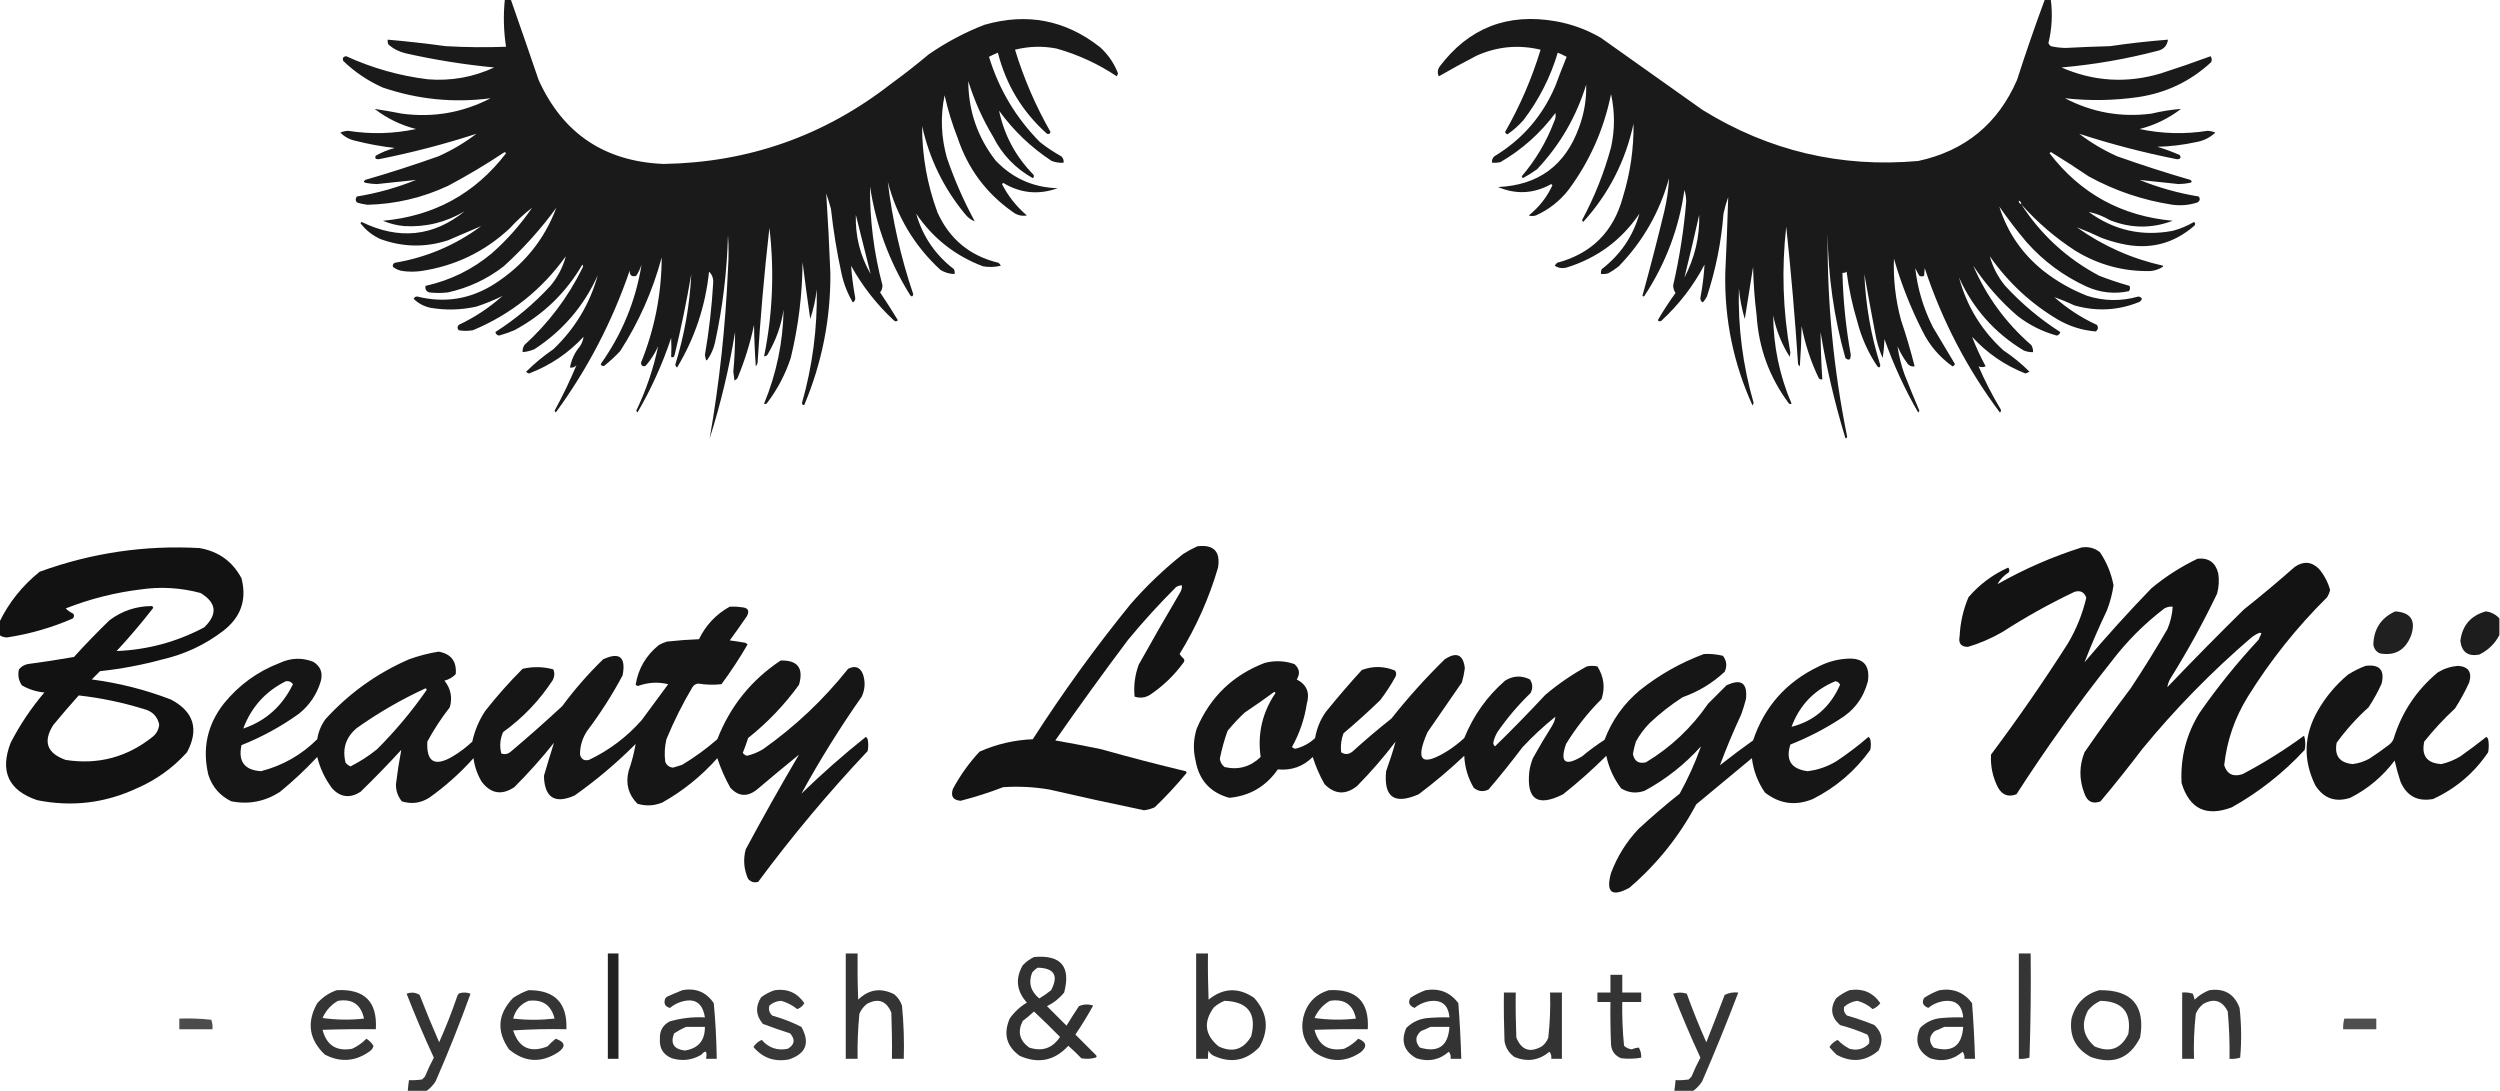
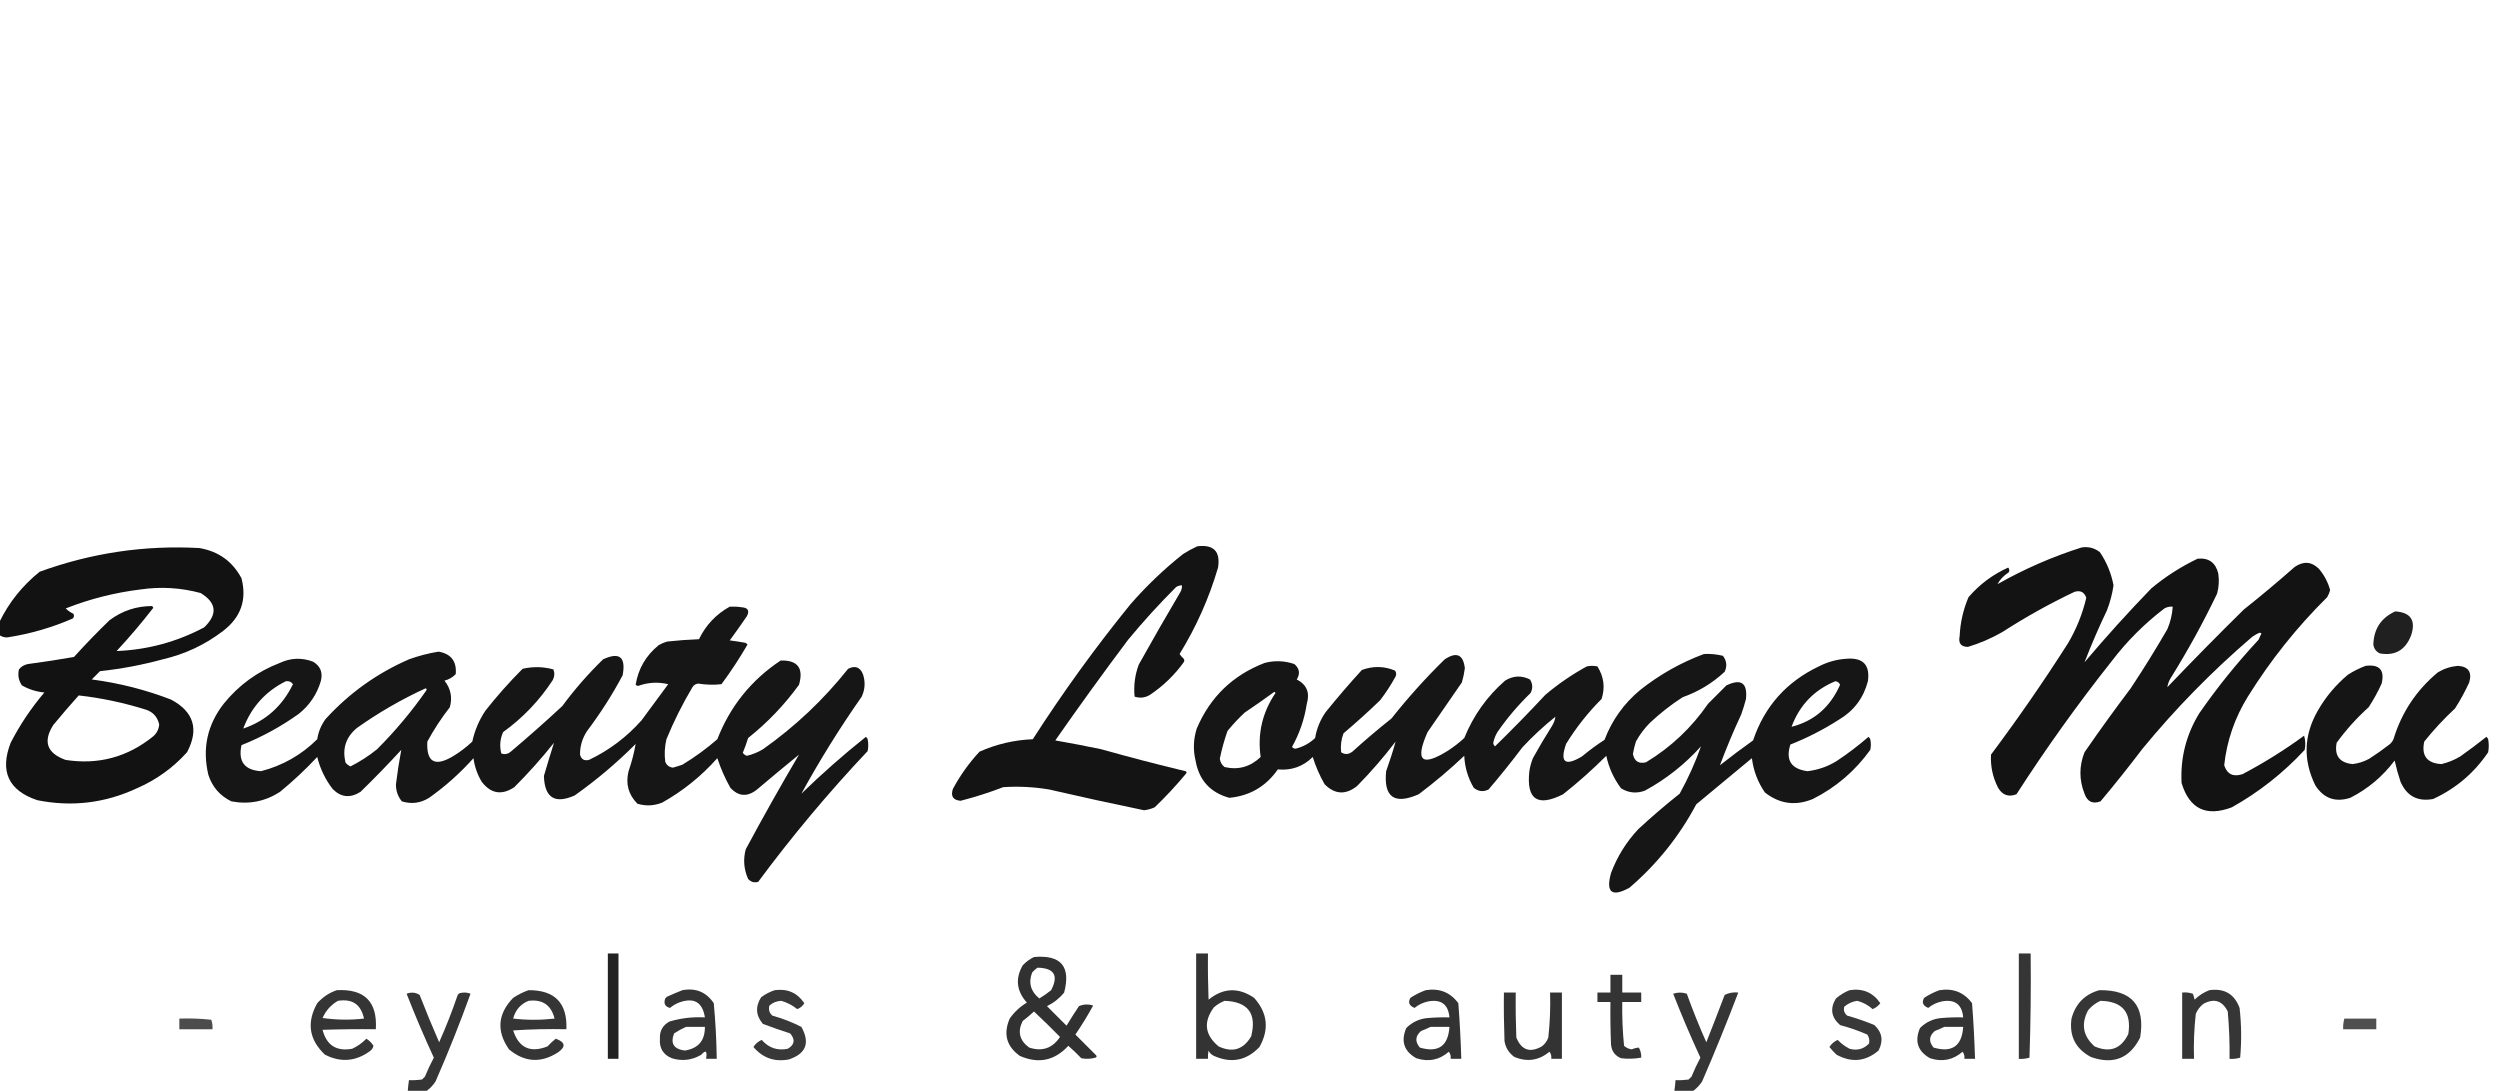
<svg xmlns="http://www.w3.org/2000/svg" version="1.1" width="2112px" height="922px" style="shape-rendering:geometricPrecision; text-rendering:geometricPrecision; image-rendering:optimizeQuality; fill-rule:evenodd; clip-rule:evenodd">
  <g>
-     <path style="opacity:0.896" fill="#000000" d="M 426.5,-0.5 C 428.167,-0.5 429.833,-0.5 431.5,-0.5C 439.421,22.095 447.254,44.761 455,67.5C 475.435,112.726 510.601,136.392 560.5,138.5C 632.22,137.319 696.22,114.819 752.5,71C 763.453,63.048 774.12,54.715 784.5,46C 799.151,35.84 814.818,27.507 831.5,21C 867.548,10.56 900.215,16.894 929.5,40C 936.265,46.219 941.265,53.552 944.5,62C 944.167,62.833 943.833,63.667 943.5,64.5C 927.779,53.974 910.779,46.141 892.5,41C 880.718,38.73 869.051,39.064 857.5,42C 864.905,66.308 874.905,89.475 887.5,111.5C 886.965,113.101 885.965,113.601 884.5,113C 863.752,94.536 849.918,71.702 843,44.5C 840.455,45.522 837.955,46.688 835.5,48C 843.965,75.612 858.298,99.612 878.5,120C 884.156,124.496 890.156,128.496 896.5,132C 898.155,133.444 898.822,135.278 898.5,137.5C 895.059,137.699 891.726,137.199 888.5,136C 871.084,124.585 856.251,110.419 844,93.5C 848.407,114.314 858.074,132.314 873,147.5C 873.749,148.635 873.583,149.635 872.5,150.5C 857.754,142.254 846.588,130.588 839,115.5C 830.096,100.691 823.096,85.024 818,68.5C 818.1,93.468 825.767,115.802 841,135.5C 855.271,150.552 872.771,158.386 893.5,159C 877.385,164.805 862.052,163.305 847.5,154.5C 847.167,154.833 846.833,155.167 846.5,155.5C 851.694,165.698 858.694,174.531 867.5,182C 863.091,182.805 859.091,181.805 855.5,179C 833.198,163.346 817.698,142.513 809,116.5C 804.405,104.789 800.739,92.789 798,80.5C 794.349,98.22 795.016,115.886 800,133.5C 806.347,152.024 814.181,169.857 823.5,187C 820.224,185.763 817.391,183.597 815,180.5C 797.155,158.807 785.155,134.141 779,106.5C 778.95,131.587 783.284,155.92 792,179.5C 802.233,202.067 819.4,216.233 843.5,222C 844.357,222.689 845.023,223.522 845.5,224.5C 840.533,225.662 835.533,225.829 830.5,225C 806.97,216.137 788.136,201.304 774,180.5C 779.418,199.611 790.084,215.278 806,227.5C 806.49,228.793 806.657,230.127 806.5,231.5C 802.187,231.452 798.187,230.285 794.5,228C 772.402,207.658 757.568,182.824 750,153.5C 753.84,185.865 761.007,217.532 771.5,248.5C 771.176,250.569 770.342,250.902 769,249.5C 751.358,221.249 740.025,190.582 735,157.5C 734.755,185.786 738.255,213.619 745.5,241C 745.561,243.279 744.895,245.279 743.5,247C 748.682,254.689 753.682,262.522 758.5,270.5C 757.635,271.583 756.635,271.749 755.5,271C 740.8,257.405 728.634,241.905 719,224.5C 719.645,233.517 720.811,242.517 722.5,251.5C 722.658,253.319 721.991,254.652 720.5,255.5C 716.066,248.038 712.9,240.038 711,231.5C 707.026,213.325 704.026,194.992 702,176.5C 700.822,172.12 699.488,167.787 698,163.5C 699.472,185.955 700.639,208.455 701.5,231C 701.726,269.537 694.392,306.537 679.5,342C 678.4,342.432 677.733,341.932 677.5,340.5C 686.423,309.112 690.59,277.112 690,244.5C 688.994,253.034 687.16,261.367 684.5,269.5C 682.17,253.528 680.003,237.528 678,221.5C 677.808,248.898 674.474,275.898 668,302.5C 663.417,316.336 656.75,329.003 648,340.5C 647.282,341.451 646.449,341.617 645.5,341C 655.993,315.536 661.493,289.036 662,261.5C 660.053,274.674 655.72,287.007 649,298.5C 648.28,300.255 647.113,301.089 645.5,301C 652.773,265.122 654.273,228.955 650,192.5C 645.676,230.386 642.343,268.386 640,306.5C 639.751,307.624 639.251,308.624 638.5,309.5C 637.667,297.848 637.167,286.181 637,274.5C 633.741,289.943 629.075,304.943 623,319.5C 622.311,320.357 621.478,321.023 620.5,321.5C 620.167,319 619.833,316.5 619.5,314C 620.548,302.841 621.048,291.674 621,280.5C 616.027,311.057 608.86,341.057 599.5,370.5C 607.743,323.473 612.91,275.807 615,227.5C 615.667,217.833 615.667,208.167 615,198.5C 614.205,229.19 610.539,259.523 604,289.5C 602.784,294.838 600.617,299.672 597.5,304C 597.167,304.167 596.833,304.333 596.5,304.5C 596.167,303 595.833,301.5 595.5,300C 598.983,279.799 601.317,259.466 602.5,239C 602.761,235.15 601.594,231.984 599,229.5C 595.975,258.574 586.975,285.574 572,310.5C 571.13,309.892 570.63,309.059 570.5,308C 578.228,283.032 582.728,257.532 584,231.5C 580.101,254.327 575.435,276.993 570,299.5C 569.558,301.679 568.558,302.345 567,301.5C 567.263,296.184 567.263,290.851 567,285.5C 559.655,307.52 550.155,328.52 538.5,348.5C 538.167,348 537.833,347.5 537.5,347C 545.875,329.54 552.042,311.374 556,292.5C 553.29,298.535 549.79,304.035 545.5,309C 543.08,309.915 541.747,309.082 541.5,306.5C 553.048,277.927 558.881,248.26 559,217.5C 551.396,245.701 539.73,272.034 524,296.5C 519.801,301.034 515.301,305.201 510.5,309C 509.035,309.601 508.035,309.101 507.5,307.5C 525.553,282.172 537.053,254.172 542,223.5C 540.901,226.864 539.401,230.03 537.5,233C 533.63,234.137 531.797,232.637 532,228.5C 517.164,271.846 496.33,311.846 469.5,348.5C 469.167,348 468.833,347.5 468.5,347C 475.391,334.389 481.558,321.555 487,308.5C 485.556,310.155 483.722,310.822 481.5,310.5C 482.716,303.77 485.549,297.77 490,292.5C 491.626,289.942 492.626,287.275 493,284.5C 480.093,298.403 464.759,308.736 447,315.5C 445.941,315.37 445.108,314.87 444.5,314C 451.614,306.951 459.281,300.617 467.5,295C 485.789,277.58 498.289,256.747 505,232.5C 493.299,258.538 475.466,279.371 451.5,295C 448.28,296.352 444.947,297.186 441.5,297.5C 441.372,295.345 441.872,293.345 443,291.5C 463.466,272.879 479.799,251.213 492,226.5C 492.667,225.5 492.667,224.5 492,223.5C 478.065,247.435 458.899,265.935 434.5,279C 430.274,280.798 425.94,282.298 421.5,283.5C 419.833,283.167 418.833,282.167 418.5,280.5C 435.584,269.599 451.084,256.599 465,241.5C 471.22,234.057 475.553,225.724 478,216.5C 457.748,244.751 431.581,265.585 399.5,279C 395.5,279.667 391.5,279.667 387.5,279C 386.253,277.506 386.253,276.006 387.5,274.5C 401.055,268.1 413.388,259.933 424.5,250C 417.535,253.469 410.202,256.469 402.5,259C 389.579,261.913 376.579,262.247 363.5,260C 358.066,258.785 353.399,256.285 349.5,252.5C 350,251.119 351,250.453 352.5,250.5C 375.666,256.262 397.333,252.762 417.5,240C 442.276,224.205 459.776,202.705 470,175.5C 456.904,193.497 442.071,209.997 425.5,225C 411.512,235.826 395.845,243.16 378.5,247C 373.167,247.667 367.833,247.667 362.5,247C 359.965,246.072 358.965,244.238 359.5,241.5C 380.462,236.852 399.129,227.685 415.5,214C 428.507,202.502 439.84,189.669 449.5,175.5C 443.011,180.461 436.677,186.294 430.5,193C 409.329,212.751 384.329,224.751 355.5,229C 350.5,229.667 345.5,229.667 340.5,229C 337.304,228.604 334.47,227.438 332,225.5C 331.493,224.004 331.993,222.837 333.5,222C 360.402,217.484 384.736,207.151 406.5,191C 397.278,194.936 387.945,198.936 378.5,203C 359.391,209.202 340.391,208.868 321.5,202C 314.622,198.91 308.956,194.41 304.5,188.5C 304.833,188.167 305.167,187.833 305.5,187.5C 337.061,202.876 366.061,199.876 392.5,178.5C 376.744,187.856 359.744,192.023 341.5,191C 335.241,190.435 329.241,188.935 323.5,186.5C 366.702,182.575 401.368,163.575 427.5,129.5C 426.998,128.479 426.332,128.312 425.5,129C 410.329,139.089 394.663,148.422 378.5,157C 356.902,167.067 334.235,172.4 310.5,173C 307.424,172.654 304.424,171.988 301.5,171C 300.167,169.333 300.167,167.667 301.5,166C 318.694,163.202 335.361,158.535 351.5,152C 340.539,153.158 329.539,154.324 318.5,155.5C 315.293,155.435 312.126,155.102 309,154.5C 307.174,153.99 307.007,153.156 308.5,152C 329.368,145.95 350.035,139.283 370.5,132C 381.95,126.861 392.617,120.528 402.5,113C 375.532,121.785 348.032,128.952 320,134.5C 317.263,134.624 316.429,133.624 317.5,131.5C 322.553,128.649 327.886,126.482 333.5,125C 322.405,123.761 311.405,121.761 300.5,119C 295.433,117.967 291.1,115.634 287.5,112C 289.581,111.131 291.747,110.631 294,110.5C 313.307,113.545 332.473,113.045 351.5,109C 338.618,105.725 326.951,100.058 316.5,92C 324.131,93.153 331.797,94.486 339.5,96C 365.865,99.55 390.865,95.217 414.5,83C 383.468,87.064 353.135,84.064 323.5,74C 310.97,68.459 299.803,60.959 290,51.5C 289.085,49.08 289.918,47.747 292.5,47.5C 314.472,57.545 337.472,64.045 361.5,67C 381.041,68.558 399.708,65.225 417.5,57C 392.244,54.583 367.244,50.583 342.5,45C 337.023,43.678 332.189,41.178 328,37.5C 327.51,36.207 327.343,34.873 327.5,33.5C 343.871,34.93 360.205,36.764 376.5,39C 393.519,39.968 410.519,40.135 427.5,39.5C 425.454,26.21 425.121,12.877 426.5,-0.5 Z M 735.5,231.5 C 726.649,216.096 722.482,199.429 723,181.5C 727.171,198.186 731.338,214.852 735.5,231.5 Z" />
-   </g>
+     </g>
  <g>
-     <path style="opacity:0.896" fill="#000000" d="M 1727.5,-0.5 C 1729.17,-0.5 1730.83,-0.5 1732.5,-0.5C 1734.13,11.957 1733.46,24.29 1730.5,36.5C 1730.98,37.478 1731.64,38.311 1732.5,39C 1736.61,39.941 1740.78,40.441 1745,40.5C 1757.49,39.834 1769.99,39.334 1782.5,39C 1798.78,36.617 1815.11,34.784 1831.5,33.5C 1830.76,38.737 1827.76,41.904 1822.5,43C 1795.89,49.934 1768.89,54.601 1741.5,57C 1768.89,68.903 1796.89,70.57 1825.5,62C 1839.61,57.463 1853.61,52.629 1867.5,47.5C 1868.63,49.075 1868.8,50.741 1868,52.5C 1850.62,68.607 1830.12,78.44 1806.5,82C 1785.85,84.977 1765.18,85.31 1744.5,83C 1767.47,94.995 1791.81,99.329 1817.5,96C 1825.78,94.008 1834.11,92.675 1842.5,92C 1832.05,100.058 1820.38,105.725 1807.5,109C 1826.53,113.045 1845.69,113.545 1865,110.5C 1867.25,110.631 1869.42,111.131 1871.5,112C 1866.99,116.253 1861.66,118.92 1855.5,120C 1844.63,122.4 1833.63,123.733 1822.5,124C 1828.99,125.94 1835.32,128.273 1841.5,131C 1842.8,133.395 1841.96,134.562 1839,134.5C 1810.97,128.952 1783.47,121.785 1756.5,113C 1766.38,120.528 1777.05,126.861 1788.5,132C 1808.97,139.283 1829.63,145.95 1850.5,152C 1851.99,153.156 1851.83,153.99 1850,154.5C 1846.87,155.102 1843.71,155.435 1840.5,155.5C 1829.46,154.324 1818.46,153.158 1807.5,152C 1823.64,158.535 1840.31,163.202 1857.5,166C 1858.86,167.938 1858.53,169.604 1856.5,171C 1849.65,173.245 1842.65,173.911 1835.5,173C 1810.41,169.191 1786.74,161.191 1764.5,149C 1754.34,142.084 1744,135.417 1733.5,129C 1732.67,128.312 1732,128.479 1731.5,129.5C 1757.63,163.575 1792.3,182.575 1835.5,186.5C 1817.83,193.193 1800.16,193.027 1782.5,186C 1776.77,182.651 1770.77,180.318 1764.5,179C 1785.87,194.594 1809.54,199.927 1835.5,195C 1841.84,193.328 1847.84,190.828 1853.5,187.5C 1854.58,188.365 1854.75,189.365 1854,190.5C 1836.22,206.061 1815.72,211.227 1792.5,206C 1786.71,204.738 1781.05,203.072 1775.5,201C 1768.5,197.66 1761.5,194.66 1754.5,192C 1776.55,207.747 1800.88,218.58 1827.5,224.5C 1827.33,224.833 1827.17,225.167 1827,225.5C 1823.85,227.502 1820.35,228.668 1816.5,229C 1793.92,229.437 1772.92,223.77 1753.5,212C 1736.38,200.936 1721.04,187.769 1707.5,172.5C 1724.23,198.392 1746.23,218.559 1773.5,233C 1781.89,236.241 1790.39,239.075 1799,241.5C 1799.72,243.112 1799.55,244.612 1798.5,246C 1786.07,248.596 1774.07,247.262 1762.5,242C 1743.08,233.035 1726.25,220.535 1712,204.5C 1703.85,194.86 1696.18,184.86 1689,174.5C 1695.88,196.392 1708.38,214.558 1726.5,229C 1737.73,237.785 1750.06,244.785 1763.5,250C 1777.78,254.455 1792.12,254.622 1806.5,250.5C 1809.97,251.286 1810.31,252.786 1807.5,255C 1789.52,262.349 1771.18,263.349 1752.5,258C 1746.84,255.325 1741.17,252.991 1735.5,251C 1746.28,260.604 1758.28,268.437 1771.5,274.5C 1772.85,276.611 1772.52,278.445 1770.5,280C 1759.15,279.106 1748.48,275.773 1738.5,270C 1715.51,256.349 1696.35,238.515 1681,216.5C 1683.49,225.695 1687.83,234.028 1694,241.5C 1707.92,256.599 1723.42,269.599 1740.5,280.5C 1740.17,282.167 1739.17,283.167 1737.5,283.5C 1725.39,280.111 1714.39,274.611 1704.5,267C 1690.02,254.51 1677.52,240.344 1667,224.5C 1678.16,250.438 1694.5,272.772 1716,291.5C 1717.13,293.345 1717.63,295.345 1717.5,297.5C 1714.73,297.579 1712.06,297.079 1709.5,296C 1684.99,281.159 1666.82,260.659 1655,234.5C 1661.47,258.6 1673.97,279.1 1692.5,296C 1700.41,301.244 1707.75,307.244 1714.5,314C 1713.39,314.638 1712.22,315.138 1711,315.5C 1693.62,308.64 1678.62,298.307 1666,284.5C 1669.22,292.96 1673.06,301.293 1677.5,309.5C 1675.16,310.343 1673.16,310.343 1671.5,309.5C 1676.89,321.938 1683.05,333.938 1690,345.5C 1690.75,346.635 1690.58,347.635 1689.5,348.5C 1661.81,311.462 1640.64,270.796 1626,226.5C 1625.79,228.859 1625.63,231.026 1625.5,233C 1624.17,233.667 1622.83,233.667 1621.5,233C 1620.21,230.913 1619.04,228.746 1618,226.5C 1619.95,244.02 1624.95,260.687 1633,276.5C 1639.17,286.833 1645.33,297.167 1651.5,307.5C 1651.17,308.5 1650.5,309.167 1649.5,309.5C 1638.42,301.664 1629.92,291.664 1624,279.5C 1614.05,259.94 1606.05,239.607 1600,218.5C 1599.37,236.119 1601.37,253.452 1606,270.5C 1610.35,283.37 1614.18,296.37 1617.5,309.5C 1614.68,309.919 1612.51,308.919 1611,306.5C 1607.83,302.159 1605.16,297.492 1603,292.5C 1604.15,300.633 1606.15,308.633 1609,316.5C 1613.05,326.754 1617.21,336.92 1621.5,347C 1621.17,347.5 1620.83,348 1620.5,348.5C 1609.12,328.74 1599.62,308.074 1592,286.5C 1591.83,291.864 1591.33,297.198 1590.5,302.5C 1587.41,295.498 1585.25,288.164 1584,280.5C 1580.89,264.186 1577.89,247.853 1575,231.5C 1576.08,257.732 1580.58,283.399 1588.5,308.5C 1588.18,310.569 1587.34,310.902 1586,309.5C 1578.17,297.84 1572.51,285.173 1569,271.5C 1564.85,257.75 1561.85,243.75 1560,229.5C 1558.99,230.337 1557.82,230.67 1556.5,230.5C 1557.05,253.675 1559.38,276.675 1563.5,299.5C 1563.59,303.972 1562.09,304.972 1559,302.5C 1549.34,268.181 1544.34,233.181 1544,197.5C 1543.49,255.257 1548.99,312.424 1560.5,369C 1559.65,370.898 1558.98,370.731 1558.5,368.5C 1549.78,339.609 1542.94,310.276 1538,280.5C 1538.12,293.836 1538.62,307.169 1539.5,320.5C 1538.32,320.719 1537.32,320.386 1536.5,319.5C 1529.77,305.471 1524.93,290.805 1522,275.5C 1521.83,286.848 1521.33,298.181 1520.5,309.5C 1519.81,308.975 1519.31,308.308 1519,307.5C 1516.44,268.738 1513.1,230.072 1509,191.5C 1504.99,227.169 1506.15,262.669 1512.5,298C 1512.33,299.167 1512.17,300.333 1512,301.5C 1505.18,290.705 1500.51,279.039 1498,266.5C 1498.17,292.354 1503.34,317.187 1513.5,341C 1512.55,341.617 1511.72,341.451 1511,340.5C 1494.74,318.609 1485.74,293.943 1484,266.5C 1482.3,252.885 1481.3,239.218 1481,225.5C 1478.67,240.157 1476.33,254.823 1474,269.5C 1471.48,261.02 1469.81,252.354 1469,243.5C 1468.16,276.47 1472.33,308.803 1481.5,340.5C 1481.17,341.167 1480.83,341.833 1480.5,342.5C 1464.46,307.136 1456.79,269.969 1457.5,231C 1458.53,209.495 1459.36,187.995 1460,166.5C 1458.36,171.077 1457.02,175.744 1456,180.5C 1454.15,204.4 1449.49,227.734 1442,250.5C 1441.03,252.305 1439.86,253.972 1438.5,255.5C 1437.01,254.652 1436.34,253.319 1436.5,251.5C 1438.28,242.195 1439.45,232.861 1440,223.5C 1430.62,241.406 1418.45,257.24 1403.5,271C 1402.36,271.749 1401.36,271.583 1400.5,270.5C 1405.11,262.563 1410.11,254.897 1415.5,247.5C 1414.15,245.546 1413.48,243.379 1413.5,241C 1418.85,217.758 1422.51,194.258 1424.5,170.5C 1424.52,167.076 1424.02,163.743 1423,160.5C 1418.43,192.718 1407.26,222.384 1389.5,249.5C 1389,250.521 1388.33,250.688 1387.5,250C 1394.05,226.302 1400.22,202.469 1406,178.5C 1408.21,169.248 1409.54,159.915 1410,150.5C 1402.13,179.087 1387.96,203.92 1367.5,225C 1364.67,227.248 1361.67,229.248 1358.5,231C 1356.53,231.495 1354.53,231.662 1352.5,231.5C 1352.34,230.127 1352.51,228.793 1353,227.5C 1368.92,215.278 1379.58,199.611 1385,180.5C 1369.85,202.834 1349.35,218 1323.5,226C 1319.88,226.966 1316.55,226.466 1313.5,224.5C 1313.98,223.522 1314.64,222.689 1315.5,222C 1344.63,214.202 1363.13,195.702 1371,166.5C 1377.26,146.284 1380.26,125.617 1380,104.5C 1373.2,136.094 1359.04,163.761 1337.5,187.5C 1337.17,187 1336.83,186.5 1336.5,186C 1347.01,166.466 1355.18,145.966 1361,124.5C 1364.3,109.497 1364.3,94.496 1361,79.5C 1354.98,109.263 1342.98,136.263 1325,160.5C 1317.55,169.957 1308.39,177.124 1297.5,182C 1295.5,182.667 1293.5,182.667 1291.5,182C 1300.22,175.042 1306.88,166.542 1311.5,156.5C 1311.17,156.167 1310.83,155.833 1310.5,155.5C 1295.84,163.668 1280.84,164.501 1265.5,158C 1299.64,156.532 1322.47,139.699 1334,107.5C 1338.33,95.86 1340.33,83.86 1340,71.5C 1331.68,98.662 1317.84,122.495 1298.5,143C 1294.67,145.75 1290.67,148.25 1286.5,150.5C 1286.17,150 1285.83,149.5 1285.5,149C 1297.33,135.183 1306.5,119.683 1313,102.5C 1314.15,100.246 1314.48,97.913 1314,95.5C 1301.28,112.557 1285.78,126.391 1267.5,137C 1265.19,137.497 1262.86,137.663 1260.5,137.5C 1260.18,135.278 1260.84,133.444 1262.5,132C 1286.04,117.786 1303.21,97.953 1314,72.5C 1317.04,64.263 1320.2,56.096 1323.5,48C 1321.04,46.688 1318.54,45.522 1316,44.5C 1309.75,65.341 1300.08,84.341 1287,101.5C 1282.95,106.057 1278.45,110.057 1273.5,113.5C 1272.5,113.167 1271.83,112.5 1271.5,111.5C 1284.11,89.444 1294.11,66.278 1301.5,42C 1282.98,37.561 1264.98,39.228 1247.5,47C 1236.67,52.579 1226.01,58.413 1215.5,64.5C 1214.23,61.761 1214.4,59.094 1216,56.5C 1240.73,23.57 1273.56,10.737 1314.5,18C 1327.99,20.413 1340.66,25.08 1352.5,32C 1381.17,52.333 1409.83,72.667 1438.5,93C 1494.43,127.483 1555.1,141.817 1620.5,136C 1660.07,127.427 1687.9,104.594 1704,67.5C 1711.35,44.623 1719.18,21.956 1727.5,-0.5 Z M 1705.5,169.5 C 1706.91,169.973 1707.57,170.973 1707.5,172.5C 1706.09,172.027 1705.43,171.027 1705.5,169.5 Z M 1435.5,181.5 C 1435.95,200.044 1431.78,217.711 1423,234.5C 1427.31,216.939 1431.47,199.273 1435.5,181.5 Z" />
-   </g>
+     </g>
  <g>
    <path style="opacity:0.927" fill="#000000" d="M -0.5,536.5 C -0.5,532.833 -0.5,529.167 -0.5,525.5C 7.581,508.897 18.914,494.731 33.5,483C 77.177,467.109 122.178,460.442 168.5,463C 184.587,465.775 196.42,474.275 204,488.5C 208.694,506.641 203.527,521.475 188.5,533C 173.32,544.628 156.32,552.628 137.5,557C 120.098,561.747 102.431,565.08 84.5,567C 82.167,569.333 79.833,571.667 77.5,574C 100.516,577.004 122.85,582.671 144.5,591C 163.783,601.289 168.283,616.123 158,635.5C 146.114,648.707 131.947,658.874 115.5,666C 88.599,678.509 60.599,681.843 31.5,676C 7.173,667.838 -0.327,651.671 9,627.5C 16.889,612.213 26.389,598.046 37.5,585C 30.722,584.389 24.389,582.389 18.5,579C 15.709,574.899 14.875,570.399 16,565.5C 17.952,563.106 20.452,561.606 23.5,561C 36.543,559.28 49.543,557.28 62.5,555C 72.136,544.363 82.136,534.029 92.5,524C 103.192,515.991 115.192,511.991 128.5,512C 128.957,512.414 129.291,512.914 129.5,513.5C 119.729,526.107 109.396,538.274 98.5,550C 124.688,548.953 149.355,542.286 172.5,530C 184.004,518.891 183.004,509.224 169.5,501C 152.705,496.464 135.705,495.464 118.5,498C 96.801,500.675 75.801,506.008 55.5,514C 57.405,515.87 59.572,517.37 62,518.5C 62.781,519.944 62.614,521.277 61.5,522.5C 43.698,530.242 25.198,535.576 6,538.5C 3.59,538.518 1.423,537.851 -0.5,536.5 Z M 66.5,587.5 C 85.186,589.604 103.52,593.437 121.5,599C 128.578,600.744 132.911,605.077 134.5,612C 134.157,616.019 132.491,619.352 129.5,622C 107.806,639.59 83.14,646.257 55.5,642C 39.634,636.321 36.134,626.487 45,612.5C 52.002,604 59.169,595.666 66.5,587.5 Z" />
  </g>
  <g>
    <path style="opacity:0.92" fill="#000000" d="M 1011.5,461.5 C 1025.32,459.821 1031.16,465.821 1029,479.5C 1021.44,505.29 1010.61,529.623 996.5,552.5C 997.48,553.981 998.647,555.315 1000,556.5C 1000.67,557.5 1000.67,558.5 1000,559.5C 992.125,570.376 982.625,579.542 971.5,587C 967.404,589.511 963.071,590.011 958.5,588.5C 957.609,579.298 958.775,570.298 962,561.5C 973.414,541.004 985.081,520.67 997,500.5C 998.128,498.655 998.628,496.655 998.5,494.5C 996.692,494.491 995.025,494.991 993.5,496C 979.262,510.235 965.762,525.068 953,540.5C 932.01,568.48 911.51,596.813 891.5,625.5C 904.531,627.783 917.531,630.283 930.5,633C 954.048,639.637 977.715,645.804 1001.5,651.5C 1002.52,652.002 1002.69,652.668 1002,653.5C 993.747,663.476 984.914,672.976 975.5,682C 972.638,683.299 969.638,684.132 966.5,684.5C 939.765,678.983 913.098,673.149 886.5,667C 873.576,664.8 860.576,664.134 847.5,665C 835.72,669.538 823.72,673.371 811.5,676.5C 805.137,675.962 802.971,672.628 805,666.5C 811.15,655.032 818.65,644.532 827.5,635C 841.802,628.639 856.802,625.139 872.5,624.5C 897.871,584.962 925.371,546.962 955,510.5C 968.569,494.93 983.402,480.763 999.5,468C 1003.43,465.536 1007.43,463.369 1011.5,461.5 Z" />
  </g>
  <g>
    <path style="opacity:0.925" fill="#000000" d="M 1758.5,462.5 C 1764.32,461.588 1769.49,462.922 1774,466.5C 1779.77,475.036 1783.6,484.369 1785.5,494.5C 1784.45,501.704 1782.62,508.704 1780,515.5C 1773.05,530.045 1766.72,544.712 1761,559.5C 1779.09,538.069 1797.93,517.236 1817.5,497C 1829.43,487.089 1842.43,478.756 1856.5,472C 1865.9,471.051 1871.73,475.218 1874,484.5C 1874.85,490.253 1874.52,495.92 1873,501.5C 1861.27,525.969 1848.27,549.636 1834,572.5C 1832.37,575.058 1831.37,577.725 1831,580.5C 1852.14,558.361 1873.64,536.528 1895.5,515C 1910.13,503.376 1924.46,491.376 1938.5,479C 1945.88,473.861 1952.72,474.361 1959,480.5C 1963.47,485.777 1966.64,491.777 1968.5,498.5C 1967.95,500.61 1967.11,502.61 1966,504.5C 1940.3,529.947 1917.97,557.947 1899,588.5C 1887.93,606.374 1881.26,625.707 1879,646.5C 1881.48,654.079 1886.65,656.579 1894.5,654C 1912.67,644.418 1930.01,633.585 1946.5,621.5C 1947.66,625.459 1947.83,629.459 1947,633.5C 1929.03,652.898 1908.53,669.065 1885.5,682C 1863.83,690.236 1849.66,683.402 1843,661.5C 1841.88,640.32 1846.88,620.654 1858,602.5C 1873.15,580.676 1889.82,560.01 1908,540.5C 1908.84,538.649 1909.67,536.816 1910.5,535C 1910,534.833 1909.5,534.667 1909,534.5C 1906.25,535.586 1903.75,537.086 1901.5,539C 1868.26,567.568 1837.76,598.735 1810,632.5C 1798.55,647.622 1786.71,662.455 1774.5,677C 1767.88,679.452 1763.38,677.285 1761,670.5C 1756.38,658.824 1756.38,647.157 1761,635.5C 1773.61,617.221 1786.61,599.221 1800,581.5C 1810.83,565.169 1821.17,548.502 1831,531.5C 1833.6,525.422 1835.1,519.089 1835.5,512.5C 1833.01,512.298 1830.68,512.798 1828.5,514C 1811.67,526.833 1796.83,541.667 1784,558.5C 1755.33,594.679 1728.49,632.179 1703.5,671C 1696.8,673.569 1691.63,671.736 1688,665.5C 1683.46,656.688 1681.46,647.355 1682,637.5C 1704.84,606.993 1726.5,575.66 1747,543.5C 1754.13,531.454 1759.29,518.621 1762.5,505C 1760.81,500.154 1757.47,498.487 1752.5,500C 1731.36,510.066 1711.03,521.399 1691.5,534C 1682.26,539.29 1672.59,543.457 1662.5,546.5C 1656.61,546.43 1654.28,543.43 1655.5,537.5C 1656.02,526.042 1658.52,515.042 1663,504.5C 1672.33,493.664 1683.5,485.33 1696.5,479.5C 1697.61,480.723 1697.78,482.056 1697,483.5C 1692.65,486.326 1689.49,489.66 1687.5,493.5C 1710.21,480.635 1733.88,470.302 1758.5,462.5 Z" />
  </g>
  <g>
    <path style="opacity:0.912" fill="#000000" d="M 616.5,512.5 C 619.85,512.335 623.183,512.502 626.5,513C 631.894,513.365 633.394,515.865 631,520.5C 626.29,527.421 621.456,534.254 616.5,541C 620.848,541.573 625.181,542.24 629.5,543C 630.308,543.308 630.975,543.808 631.5,544.5C 624.788,556.094 617.455,567.261 609.5,578C 602.973,578.734 596.473,578.567 590,577.5C 587.849,577.643 586.182,578.643 585,580.5C 576.612,594.609 569.279,609.276 563,624.5C 561.516,630.765 561.182,637.098 562,643.5C 563.145,646.477 565.312,648.144 568.5,648.5C 571.197,647.768 573.864,646.934 576.5,646C 586.954,639.689 596.787,632.523 606,624.5C 616.81,596.69 634.643,574.523 659.5,558C 673.909,557.612 679.076,564.445 675,578.5C 662.744,595.424 648.411,610.424 632,623.5C 630.692,627.76 629.192,631.926 627.5,636C 628.399,637.236 629.566,638.07 631,638.5C 635.774,637.364 640.274,635.531 644.5,633C 671.679,613.825 695.679,591.158 716.5,565C 722.385,562.034 726.552,563.534 729,569.5C 731.171,575.962 730.838,582.295 728,588.5C 709.424,615.012 692.424,642.346 677,670.5C 694.425,653.57 712.592,637.57 731.5,622.5C 732.192,623.025 732.692,623.692 733,624.5C 733.667,627.833 733.667,631.167 733,634.5C 699.909,669.578 669.075,706.412 640.5,745C 637.15,745.93 634.317,745.097 632,742.5C 628.383,734.384 627.716,726.05 630,717.5C 644.573,690.328 659.573,663.662 675,637.5C 663.074,647.214 651.241,657.047 639.5,667C 631.394,673.458 623.894,672.958 617,665.5C 612.526,657.549 608.859,649.216 606,640.5C 592.525,655.656 577.025,668.156 559.5,678C 552.607,680.79 545.607,681.123 538.5,679C 530.889,671.329 528.389,662.163 531,651.5C 533.645,643.915 535.645,636.248 537,628.5C 521.006,644.502 503.84,659.002 485.5,672C 468.719,679.438 460.052,673.938 459.5,655.5C 462.272,646.027 465.105,636.694 468,627.5C 457.575,640.596 446.408,653.096 434.5,665C 423.904,672.058 414.738,670.558 407,660.5C 403.274,654.323 400.941,647.656 400,640.5C 388.717,653.121 376.217,664.288 362.5,674C 355.284,678.505 347.617,679.505 339.5,677C 336.075,672.814 334.408,667.98 334.5,662.5C 335.694,652.714 337.194,643.048 339,633.5C 327.863,645.638 316.363,657.471 304.5,669C 295.783,674.458 287.949,673.625 281,666.5C 274.802,658.436 270.469,649.436 268,639.5C 258.103,650.067 247.603,659.9 236.5,669C 223.899,677.117 210.232,679.784 195.5,677C 185.787,672.287 179.287,664.787 176,654.5C 170.761,632.356 175.094,612.356 189,594.5C 201.776,578.714 217.609,567.214 236.5,560C 245.69,555.741 255.023,555.407 264.5,559C 270.76,562.765 272.927,568.265 271,575.5C 267.723,586.538 261.556,595.705 252.5,603C 237.471,613.767 221.305,622.601 204,629.5C 201.049,643.288 206.549,650.621 220.5,651.5C 238.781,646.777 254.615,637.777 268,624.5C 268.956,618.257 271.289,612.59 275,607.5C 294.921,585.627 318.421,568.794 345.5,557C 353.63,554.051 361.963,551.884 370.5,550.5C 381.112,552.381 385.945,558.714 385,569.5C 382.374,572.231 379.207,574.064 375.5,575C 380.845,581.815 382.345,589.315 380,597.5C 372.88,606.626 366.547,616.293 361,626.5C 360.123,643.821 367.289,647.988 382.5,639C 388.449,635.44 393.949,631.274 399,626.5C 401.024,617.12 404.691,608.454 410,600.5C 419.757,588.072 430.257,576.239 441.5,565C 450.212,562.991 458.878,563.157 467.5,565.5C 468.686,568.512 468.52,571.512 467,574.5C 455.753,591.749 441.753,606.415 425,618.5C 422.438,624.305 421.938,630.305 423.5,636.5C 426.364,637.594 429.031,637.094 431.5,635C 446.297,622.538 460.797,609.705 475,596.5C 485.382,582.445 496.882,569.279 509.5,557C 523.407,550.55 528.907,555.05 526,570.5C 517.256,586.922 507.256,602.589 496,617.5C 491.956,623.626 489.956,630.293 490,637.5C 491.005,641.421 493.505,642.921 497.5,642C 514.572,633.873 529.405,622.706 542,608.5C 549.5,598.333 557,588.167 564.5,578C 555.912,575.942 547.412,576.442 539,579.5C 538.228,579.355 537.561,579.022 537,578.5C 539.168,564.956 545.668,553.79 556.5,545C 558.717,543.725 561.051,542.725 563.5,542C 572.474,541.001 581.474,540.335 590.5,540C 596.304,528.032 604.97,518.866 616.5,512.5 Z M 241.5,575.5 C 244.022,575.128 246.022,575.961 247.5,578C 238.446,596.581 224.446,609.081 205.5,615.5C 212.288,597.383 224.288,584.05 241.5,575.5 Z M 359.5,581.5 C 360.525,581.897 360.692,582.563 360,583.5C 347.672,601.17 333.838,617.67 318.5,633C 311.538,638.622 304.038,643.455 296,647.5C 294.488,646.743 293.154,645.743 292,644.5C 288.946,632.663 292.112,622.83 301.5,615C 319.784,602.024 339.117,590.858 359.5,581.5 Z" />
  </g>
  <g>
    <path style="opacity:0.873" fill="#000000" d="M 2023.5,516.5 C 2036.54,517.38 2041.04,524.047 2037,536.5C 2032.26,549.11 2023.42,554.277 2010.5,552C 2007.34,550.52 2005.5,548.02 2005,544.5C 2005.39,531.286 2011.56,521.953 2023.5,516.5 Z" />
  </g>
  <g>
-     <path style="opacity:0.885" fill="#000000" d="M 2111.5,522.5 C 2111.5,527.167 2111.5,531.833 2111.5,536.5C 2107.69,543.811 2102.02,549.311 2094.5,553C 2085.05,554.781 2079.71,550.948 2078.5,541.5C 2080.11,528.39 2087.28,520.057 2100,516.5C 2104.64,517.067 2108.47,519.067 2111.5,522.5 Z" />
-   </g>
+     </g>
  <g>
    <path style="opacity:0.911" fill="#000000" d="M 1439.5,552.5 C 1444.91,552.229 1450.25,552.729 1455.5,554C 1458.72,558.212 1459.22,562.712 1457,567.5C 1446.7,577.114 1434.87,584.28 1421.5,589C 1411.7,595.322 1402.53,602.488 1394,610.5C 1389.23,615.268 1385.23,620.601 1382,626.5C 1380.91,629.936 1380.08,633.436 1379.5,637C 1380.7,643.106 1384.37,645.439 1390.5,644C 1411.53,631.303 1429.03,614.803 1443,594.5C 1448.17,589.333 1453.33,584.167 1458.5,579C 1470.91,573.09 1476.41,576.923 1475,590.5C 1473.87,594.894 1472.54,599.227 1471,603.5C 1464.38,617.715 1458.38,632.048 1453,646.5C 1462.15,639.257 1471.49,632.257 1481,625.5C 1490.62,596.876 1509.12,576.043 1536.5,563C 1543.9,559.197 1551.74,557.031 1560,556.5C 1573.94,555.435 1579.94,561.769 1578,575.5C 1574.33,589.649 1566.16,600.482 1553.5,608C 1540.55,616.307 1526.89,623.307 1512.5,629C 1508.35,642.184 1513.18,649.684 1527,651.5C 1535.77,650.466 1543.93,647.633 1551.5,643C 1560.93,636.742 1569.93,629.909 1578.5,622.5C 1579.19,623.025 1579.69,623.692 1580,624.5C 1580.67,627.5 1580.67,630.5 1580,633.5C 1567.17,651.336 1551,665.17 1531.5,675C 1516.86,681.031 1503.36,679.198 1491,669.5C 1484.97,660.753 1481.31,651.086 1480,640.5C 1464.33,653.5 1448.67,666.5 1433,679.5C 1418.6,706.563 1399.77,730.063 1376.5,750C 1361.61,758.121 1356.45,753.954 1361,737.5C 1366.23,723.615 1373.89,711.282 1384,700.5C 1395.29,690.026 1406.96,680.026 1419,670.5C 1426.16,657.528 1432.16,644.195 1437,630.5C 1423.26,645.771 1407.42,658.271 1389.5,668C 1382.43,670.523 1375.76,669.857 1369.5,666C 1363.31,657.793 1359.15,648.626 1357,638.5C 1345.43,650.076 1333.26,660.909 1320.5,671C 1298.86,681.939 1289.36,675.439 1292,651.5C 1292.59,647.724 1293.59,644.057 1295,640.5C 1300.08,631.335 1305.41,622.335 1311,613.5C 1312.63,610.942 1313.63,608.275 1314,605.5C 1304.07,613.432 1294.73,622.099 1286,631.5C 1276.88,643.622 1267.38,655.456 1257.5,667C 1253,669.167 1248.84,668.667 1245,665.5C 1240.11,657.157 1237.44,648.157 1237,638.5C 1224.75,650.085 1211.92,660.918 1198.5,671C 1177.98,680.013 1168.82,673.513 1171,651.5C 1174.02,643.161 1176.69,634.827 1179,626.5C 1168.99,639.654 1158.16,652.154 1146.5,664C 1136.84,671.713 1127.67,671.213 1119,662.5C 1114.84,655.174 1111.5,647.507 1109,639.5C 1100.89,647.561 1091.06,651.061 1079.5,650C 1069.48,664.376 1055.81,672.376 1038.5,674C 1022.41,669.572 1012.91,659.072 1010,642.5C 1007.84,633.411 1008.17,624.411 1011,615.5C 1022.32,588.85 1041.48,570.35 1068.5,560C 1076.93,557.842 1085.27,558.175 1093.5,561C 1097.85,564.79 1098.52,569.123 1095.5,574C 1103.91,578.348 1106.75,585.181 1104,594.5C 1102.02,607.437 1097.85,619.604 1091.5,631C 1092.26,631.944 1093.26,632.444 1094.5,632.5C 1100.81,630.928 1106.31,627.928 1111,623.5C 1112.35,615.478 1115.35,608.145 1120,601.5C 1129.79,589.372 1139.96,577.539 1150.5,566C 1159.91,562.508 1169.25,562.674 1178.5,566.5C 1179.63,568.074 1179.8,569.741 1179,571.5C 1175.16,578.508 1170.83,585.174 1166,591.5C 1155.97,601.203 1145.63,610.537 1135,619.5C 1133.03,624.687 1132.36,630.02 1133,635.5C 1136.07,637.635 1139.24,637.469 1142.5,635C 1153.21,625.291 1164.21,615.958 1175.5,607C 1189.39,589.438 1204.39,572.771 1220.5,557C 1230.49,550.403 1236.15,552.903 1237.5,564.5C 1236.98,568.563 1236.15,572.563 1235,576.5C 1225.33,590.5 1215.67,604.5 1206,618.5C 1195.13,642.964 1200.96,648.13 1223.5,634C 1228.29,630.882 1232.79,627.382 1237,623.5C 1244.72,604.479 1256.22,588.313 1271.5,575C 1278.32,570.772 1285.32,570.439 1292.5,574C 1294.91,577.719 1295.07,581.552 1293,585.5C 1282.54,595.619 1273.21,606.619 1265,618.5C 1263.34,621.309 1262.17,624.309 1261.5,627.5C 1261.56,628.737 1262.06,629.737 1263,630.5C 1277.53,616.305 1291.7,601.805 1305.5,587C 1316.34,577.828 1328.01,569.828 1340.5,563C 1343.5,562.333 1346.5,562.333 1349.5,563C 1354.99,571.733 1356.15,580.9 1353,590.5C 1341.48,602.017 1331.48,614.684 1323,628.5C 1317.62,644.107 1322.12,647.607 1336.5,639C 1342.55,633.947 1348.89,629.281 1355.5,625C 1361.81,608.393 1371.81,594.393 1385.5,583C 1401.87,569.979 1419.87,559.812 1439.5,552.5 Z M 1550.5,575.5 C 1552.38,575.712 1553.72,576.712 1554.5,578.5C 1546.19,597.36 1532.53,609.193 1513.5,614C 1520.28,595.725 1532.61,582.891 1550.5,575.5 Z M 1076.5,584.5 C 1077.04,584.56 1077.38,584.893 1077.5,585.5C 1066.38,601.98 1062.21,619.98 1065,639.5C 1056.29,647.852 1046.12,650.685 1034.5,648C 1032.24,646.221 1030.9,643.887 1030.5,641C 1032.12,633.017 1034.29,625.184 1037,617.5C 1041.47,612.032 1046.3,606.865 1051.5,602C 1060.01,596.304 1068.35,590.47 1076.5,584.5 Z" />
  </g>
  <g>
    <path style="opacity:0.917" fill="#000000" d="M 1998.5,562.5 C 2010.24,561.072 2014.74,566.072 2012,577.5C 2008.84,584.488 2005.17,591.154 2001,597.5C 1990.89,606.605 1981.89,616.605 1974,627.5C 1971.95,638.402 1976.45,644.402 1987.5,645.5C 1992.46,644.902 1997.13,643.402 2001.5,641C 2007.34,637.246 2013.01,633.246 2018.5,629C 2020.05,627.786 2021.22,626.286 2022,624.5C 2028.89,601.861 2041.39,583.028 2059.5,568C 2064.75,564.862 2070.41,563.029 2076.5,562.5C 2085.33,563.143 2088.5,567.81 2086,576.5C 2082.51,584.153 2078.51,591.487 2074,598.5C 2064.6,607.232 2055.93,616.565 2048,626.5C 2045.45,638.449 2050.28,644.782 2062.5,645.5C 2068.16,644.169 2073.5,642.002 2078.5,639C 2085.97,633.692 2093.31,628.192 2100.5,622.5C 2101.19,623.025 2101.69,623.692 2102,624.5C 2102.67,628.167 2102.67,631.833 2102,635.5C 2090.18,652.995 2074.68,666.161 2055.5,675C 2042.45,677.393 2033.28,672.56 2028,660.5C 2026.02,654.589 2024.36,648.589 2023,642.5C 2012.89,655.95 2000.39,666.45 1985.5,674C 1972.92,678.029 1963.08,674.529 1956,663.5C 1945.53,642.145 1946.2,621.145 1958,600.5C 1964.65,588.847 1973.15,578.68 1983.5,570C 1988.31,566.927 1993.31,564.427 1998.5,562.5 Z" />
  </g>
  <g>
    <path style="opacity:0.866" fill="#000000" d="M 513.5,805.5 C 516.5,805.5 519.5,805.5 522.5,805.5C 522.5,835.167 522.5,864.833 522.5,894.5C 519.5,894.5 516.5,894.5 513.5,894.5C 513.5,864.833 513.5,835.167 513.5,805.5 Z" />
  </g>
  <g>
-     <path style="opacity:0.795" fill="#000000" d="M 714.5,805.5 C 717.833,805.5 721.167,805.5 724.5,805.5C 724.333,818.504 724.5,831.504 725,844.5C 734.011,835.746 744.178,834.246 755.5,840C 758.531,842.559 760.698,845.726 762,849.5C 763.451,864.428 763.951,879.428 763.5,894.5C 760.167,894.5 756.833,894.5 753.5,894.5C 753.667,881.496 753.5,868.496 753,855.5C 748.875,845.519 742.042,843.019 732.5,848C 729.567,850.264 727.4,853.098 726,856.5C 724.773,869.137 724.273,881.803 724.5,894.5C 721.167,894.5 717.833,894.5 714.5,894.5C 714.5,864.833 714.5,835.167 714.5,805.5 Z" />
-   </g>
+     </g>
  <g>
    <path style="opacity:0.797" fill="#000000" d="M 1010.5,805.5 C 1013.83,805.5 1017.17,805.5 1020.5,805.5C 1020.33,818.504 1020.5,831.504 1021,844.5C 1033.43,834.462 1046.26,833.962 1059.5,843C 1070.88,855.738 1072.38,869.571 1064,884.5C 1052.98,896.048 1040.15,898.548 1025.5,892C 1023.43,891.052 1021.93,889.552 1021,887.5C 1020.5,889.81 1020.34,892.143 1020.5,894.5C 1017.17,894.5 1013.83,894.5 1010.5,894.5C 1010.5,864.833 1010.5,835.167 1010.5,805.5 Z M 1034.5,845.5 C 1054.36,846.207 1061.86,856.207 1057,875.5C 1050.42,886.701 1041.26,889.535 1029.5,884C 1017.76,874.305 1016.43,863.305 1025.5,851C 1028.26,848.626 1031.26,846.792 1034.5,845.5 Z" />
  </g>
  <g>
    <path style="opacity:0.792" fill="#000000" d="M 1705.5,805.5 C 1708.83,805.5 1712.17,805.5 1715.5,805.5C 1715.83,834.841 1715.5,864.174 1714.5,893.5C 1711.58,894.407 1708.58,894.74 1705.5,894.5C 1705.5,864.833 1705.5,835.167 1705.5,805.5 Z" />
  </g>
  <g>
    <path style="opacity:0.807" fill="#000000" d="M 873.5,808.5 C 896.292,806.454 904.792,816.454 899,838.5C 894.986,843.417 890.152,847.25 884.5,850C 890,855.5 895.5,861 901,866.5C 904.375,860.915 907.875,855.415 911.5,850C 915.417,848.309 919.417,848.143 923.5,849.5C 918.876,857.917 913.876,866.084 908.5,874C 914.333,879.833 920.167,885.667 926,891.5C 926.688,892.332 926.521,892.998 925.5,893.5C 921.558,894.6 917.558,894.767 913.5,894C 909.985,890.318 906.318,886.818 902.5,883.5C 890.943,896.096 877.276,898.93 861.5,892C 850.265,883.917 847.431,873.417 853,860.5C 856.878,854.955 861.711,850.455 867.5,847C 858.738,837.229 857.571,826.729 864,815.5C 866.79,812.535 869.957,810.202 873.5,808.5 Z M 876.5,817.5 C 890.635,817.781 894.468,824.114 888,836.5C 884.842,839.08 881.508,841.413 878,843.5C 870.631,837.422 868.631,830.088 872,821.5C 873.397,819.93 874.897,818.596 876.5,817.5 Z M 873.5,854.5 C 880.965,861.464 888.298,868.631 895.5,876C 889.168,885.556 880.501,888.556 869.5,885C 861.237,879.049 859.404,871.549 864,862.5C 867.358,859.969 870.524,857.302 873.5,854.5 Z" />
  </g>
  <g>
    <path style="opacity:0.795" fill="#000000" d="M 1360.5,823.5 C 1363.83,823.5 1367.17,823.5 1370.5,823.5C 1370.5,828.5 1370.5,833.5 1370.5,838.5C 1375.83,838.5 1381.17,838.5 1386.5,838.5C 1386.5,841.167 1386.5,843.833 1386.5,846.5C 1381.17,846.5 1375.83,846.5 1370.5,846.5C 1370.28,858.863 1370.78,871.197 1372,883.5C 1373.82,885.167 1375.99,886.167 1378.5,886.5C 1380.51,885.638 1382.51,885.138 1384.5,885C 1385.99,887.621 1386.66,890.455 1386.5,893.5C 1380.87,894.521 1375.2,894.687 1369.5,894C 1364.37,891.934 1361.54,888.1 1361,882.5C 1360.5,870.505 1360.33,858.505 1360.5,846.5C 1356.83,846.5 1353.17,846.5 1349.5,846.5C 1349.5,843.833 1349.5,841.167 1349.5,838.5C 1353.17,838.5 1356.83,838.5 1360.5,838.5C 1360.5,833.5 1360.5,828.5 1360.5,823.5 Z" />
  </g>
  <g>
    <path style="opacity:0.792" fill="#000000" d="M 284.5,836.5 C 307.912,835.246 318.912,846.246 317.5,869.5C 302.496,869.333 287.496,869.5 272.5,870C 275.886,883.052 284.22,888.385 297.5,886C 302.027,883.904 306.027,881.071 309.5,877.5C 312.062,879.08 314.062,881.08 315.5,883.5C 315.124,885.383 314.124,886.883 312.5,888C 300.501,896.757 287.835,897.757 274.5,891C 261.05,878.255 258.883,863.755 268,847.5C 272.632,842.34 278.132,838.673 284.5,836.5 Z M 285.5,845.5 C 297.637,843.562 304.97,848.562 307.5,860.5C 295.809,861.832 284.143,861.666 272.5,860C 275.304,853.701 279.637,848.868 285.5,845.5 Z" />
  </g>
  <g>
    <path style="opacity:0.792" fill="#000000" d="M 446.5,836.5 C 468.702,836.368 479.369,847.368 478.5,869.5C 463.485,869.167 448.485,869.501 433.5,870.5C 438.302,885.233 447.969,889.733 462.5,884C 464.683,881.65 467.016,879.483 469.5,877.5C 477.57,880.391 478.236,884.225 471.5,889C 457.015,898.321 443.181,897.488 430,886.5C 419.271,871.061 420.437,856.561 433.5,843C 437.647,840.26 441.98,838.093 446.5,836.5 Z M 446.5,845.5 C 458.301,844.06 465.635,849.06 468.5,860.5C 456.833,861.833 445.167,861.833 433.5,860.5C 435.421,853.256 439.754,848.256 446.5,845.5 Z" />
  </g>
  <g>
    <path style="opacity:0.796" fill="#000000" d="M 576.5,836.5 C 587.838,834.439 596.672,838.105 603,847.5C 604.454,863.075 605.287,878.741 605.5,894.5C 602.5,894.5 599.5,894.5 596.5,894.5C 597.581,887.856 596.247,886.689 592.5,891C 584.631,895.684 576.298,896.684 567.5,894C 560.219,890.945 556.886,885.445 557.5,877.5C 557.172,870.988 559.838,866.155 565.5,863C 575.288,860.096 585.288,858.929 595.5,859.5C 593.472,846.515 586.139,842.349 573.5,847C 570.735,848.129 568.235,849.629 566,851.5C 561.794,850.407 560.461,847.74 562,843.5C 562.5,843 563,842.5 563.5,842C 567.893,840.044 572.226,838.211 576.5,836.5 Z M 579.5,867.5 C 584.833,867.5 590.167,867.5 595.5,867.5C 595.588,879.078 589.921,885.744 578.5,887.5C 569.157,886.287 566.157,881.453 569.5,873C 572.767,870.87 576.1,869.037 579.5,867.5 Z" />
  </g>
  <g>
    <path style="opacity:0.779" fill="#000000" d="M 654.5,836.5 C 665.241,835.043 673.574,838.71 679.5,847.5C 678.109,849.89 676.109,851.557 673.5,852.5C 669.44,849.221 664.94,846.888 660,845.5C 656.17,845.664 652.837,846.997 650,849.5C 649.07,852.85 649.903,855.683 652.5,858C 661.032,860.396 669.198,863.563 677,867.5C 684.498,880.99 680.998,890.157 666.5,895C 654.377,897.309 644.377,893.809 636.5,884.5C 638.219,881.781 640.553,879.781 643.5,878.5C 649.378,885.273 656.712,887.773 665.5,886C 671.353,882.549 672.019,878.215 667.5,873C 659.758,870.531 652.092,867.864 644.5,865C 638.488,857.889 637.988,850.389 643,842.5C 646.574,839.822 650.407,837.822 654.5,836.5 Z" />
  </g>
  <g>
-     <path style="opacity:0.793" fill="#000000" d="M 1122.5,836.5 C 1145.91,835.246 1156.91,846.246 1155.5,869.5C 1140.5,869.333 1125.5,869.5 1110.5,870C 1113.89,883.052 1122.22,888.385 1135.5,886C 1140.03,883.904 1144.03,881.071 1147.5,877.5C 1154.51,880.359 1155.18,884.192 1149.5,889C 1136.46,897.661 1123.46,897.661 1110.5,889C 1101.72,881.059 1098.55,871.226 1101,859.5C 1103.91,847.76 1111.08,840.094 1122.5,836.5 Z M 1123.5,845.5 C 1135.64,843.562 1142.97,848.562 1145.5,860.5C 1133.81,861.832 1122.14,861.666 1110.5,860C 1113.3,853.701 1117.64,848.868 1123.5,845.5 Z" />
-   </g>
+     </g>
  <g>
    <path style="opacity:0.797" fill="#000000" d="M 1204.5,836.5 C 1216.02,834.655 1225.19,838.322 1232,847.5C 1233.2,863.15 1234.04,878.817 1234.5,894.5C 1231.5,894.5 1228.5,894.5 1225.5,894.5C 1225.82,892.25 1225.32,890.25 1224,888.5C 1215.94,895.498 1206.77,897.332 1196.5,894C 1186.09,888.111 1183.26,879.611 1188,868.5C 1193.08,863.375 1199.25,860.542 1206.5,860C 1212.49,859.501 1218.49,859.334 1224.5,859.5C 1223.5,848.49 1217.5,843.99 1206.5,846C 1202.18,846.911 1198.35,848.745 1195,851.5C 1190.47,849.658 1189.31,846.824 1191.5,843C 1195.65,840.26 1199.98,838.093 1204.5,836.5 Z M 1208.5,867.5 C 1213.83,867.5 1219.17,867.5 1224.5,867.5C 1223.43,883.702 1215.1,889.535 1199.5,885C 1195.24,879.97 1195.58,875.303 1200.5,871C 1203.31,869.907 1205.98,868.74 1208.5,867.5 Z" />
  </g>
  <g>
    <path style="opacity:0.779" fill="#000000" d="M 1562.5,836.5 C 1573.63,834.76 1582.29,838.427 1588.5,847.5C 1586.81,849.766 1584.64,851.432 1582,852.5C 1578.23,849.114 1573.89,846.781 1569,845.5C 1564.82,846.089 1561.16,847.756 1558,850.5C 1557.24,853.497 1558.08,855.997 1560.5,858C 1568.35,860.21 1576.02,862.877 1583.5,866C 1590.09,872.163 1591.25,879.33 1587,887.5C 1576.07,896.804 1564.24,897.971 1551.5,891C 1549.32,888.984 1547.32,886.817 1545.5,884.5C 1547.22,881.781 1549.55,879.781 1552.5,878.5C 1555.41,881.577 1558.74,884.077 1562.5,886C 1569.01,887.759 1574.51,886.259 1579,881.5C 1579.54,878.813 1579.04,876.313 1577.5,874C 1570.05,870.738 1562.38,868.071 1554.5,866C 1546.98,859.444 1545.82,851.944 1551,843.5C 1554.51,840.5 1558.35,838.167 1562.5,836.5 Z" />
  </g>
  <g>
    <path style="opacity:0.793" fill="#000000" d="M 1638.5,836.5 C 1650.02,834.655 1659.19,838.322 1666,847.5C 1667.2,863.15 1668.04,878.817 1668.5,894.5C 1665.5,894.5 1662.5,894.5 1659.5,894.5C 1659.82,892.25 1659.32,890.25 1658,888.5C 1649.94,895.498 1640.77,897.332 1630.5,894C 1620.09,888.111 1617.26,879.611 1622,868.5C 1627.08,863.375 1633.25,860.542 1640.5,860C 1646.49,859.501 1652.49,859.334 1658.5,859.5C 1657.5,848.49 1651.5,843.99 1640.5,846C 1636.18,846.911 1632.35,848.745 1629,851.5C 1624.47,849.658 1623.31,846.824 1625.5,843C 1629.65,840.26 1633.98,838.093 1638.5,836.5 Z M 1642.5,867.5 C 1647.83,867.5 1653.17,867.5 1658.5,867.5C 1657.43,883.702 1649.1,889.535 1633.5,885C 1629.24,879.97 1629.58,875.303 1634.5,871C 1637.31,869.907 1639.98,868.74 1642.5,867.5 Z" />
  </g>
  <g>
    <path style="opacity:0.787" fill="#000000" d="M 1773.5,836.5 C 1800.98,836.141 1812.48,849.475 1808,876.5C 1799.19,894.113 1785.35,899.613 1766.5,893C 1753.47,886.105 1747.97,875.272 1750,860.5C 1753.35,847.985 1761.18,839.985 1773.5,836.5 Z M 1774.5,845.5 C 1793.06,845.891 1800.89,855.224 1798,873.5C 1791.96,886.061 1782.46,889.561 1769.5,884C 1759.73,875.346 1757.89,865.18 1764,853.5C 1766.94,849.963 1770.44,847.297 1774.5,845.5 Z" />
  </g>
  <g>
    <path style="opacity:0.789" fill="#000000" d="M 1866.5,836.5 C 1879.14,834.727 1887.64,839.727 1892,851.5C 1893.57,865.488 1893.73,879.488 1892.5,893.5C 1889.58,894.407 1886.58,894.74 1883.5,894.5C 1883.71,881.139 1883.21,867.806 1882,854.5C 1877.42,845.319 1870.58,843.152 1861.5,848C 1858.57,850.264 1856.4,853.098 1855,856.5C 1853.6,869.114 1853.1,881.781 1853.5,894.5C 1850.17,894.5 1846.83,894.5 1843.5,894.5C 1843.5,875.833 1843.5,857.167 1843.5,838.5C 1846.57,838.183 1849.57,838.516 1852.5,839.5C 1853.15,841.115 1853.65,842.782 1854,844.5C 1857.67,840.923 1861.84,838.256 1866.5,836.5 Z" />
  </g>
  <g>
    <path style="opacity:0.791" fill="#000000" d="M 360.5,921.5 C 355.167,921.5 349.833,921.5 344.5,921.5C 344.704,918.482 345.037,915.482 345.5,912.5C 349.182,912.665 352.848,912.499 356.5,912C 357.333,911.167 358.167,910.333 359,909.5C 361.227,904.046 363.727,898.713 366.5,893.5C 358.282,875.732 350.616,857.732 343.5,839.5C 347.399,838.008 351.065,838.342 354.5,840.5C 359.724,853.948 365.224,867.281 371,880.5C 376.745,867.604 381.912,854.437 386.5,841C 386.905,840.055 387.572,839.388 388.5,839C 391.554,838.179 394.554,838.345 397.5,839.5C 388.497,864.504 378.664,889.171 368,913.5C 365.972,916.692 363.472,919.359 360.5,921.5 Z" />
  </g>
  <g>
    <path style="opacity:0.799" fill="#000000" d="M 1270.5,838.5 C 1273.83,838.5 1277.17,838.5 1280.5,838.5C 1280.33,851.171 1280.5,863.838 1281,876.5C 1285.31,887.16 1292.48,889.66 1302.5,884C 1305.11,882.062 1306.94,879.562 1308,876.5C 1309.42,863.894 1309.92,851.228 1309.5,838.5C 1312.83,838.5 1316.17,838.5 1319.5,838.5C 1319.5,857.167 1319.5,875.833 1319.5,894.5C 1316.5,894.5 1313.5,894.5 1310.5,894.5C 1310.82,892.25 1310.32,890.25 1309,888.5C 1300.12,895.856 1290.29,897.356 1279.5,893C 1274.76,889.687 1271.93,885.187 1271,879.5C 1270.5,865.837 1270.33,852.171 1270.5,838.5 Z" />
  </g>
  <g>
    <path style="opacity:0.79" fill="#000000" d="M 1430.5,921.5 C 1425.17,921.5 1419.83,921.5 1414.5,921.5C 1414.96,918.518 1415.3,915.518 1415.5,912.5C 1419.18,912.665 1422.85,912.499 1426.5,912C 1427.33,911.167 1428.17,910.333 1429,909.5C 1431.23,904.046 1433.73,898.713 1436.5,893.5C 1428.28,875.732 1420.62,857.732 1413.5,839.5C 1417.38,838.205 1421.21,838.205 1425,839.5C 1430.02,853.4 1435.52,867.067 1441.5,880.5C 1446.76,867.216 1451.93,853.882 1457,840.5C 1460.58,838.71 1464.42,838.043 1468.5,838.5C 1458.91,863.695 1448.74,888.695 1438,913.5C 1435.97,916.692 1433.47,919.359 1430.5,921.5 Z" />
  </g>
  <g>
    <path style="opacity:0.7" fill="#000000" d="M 151.5,860.5 C 160.525,860.168 169.525,860.502 178.5,861.5C 179.393,864.084 179.726,866.751 179.5,869.5C 170.167,869.5 160.833,869.5 151.5,869.5C 151.5,866.5 151.5,863.5 151.5,860.5 Z" />
  </g>
  <g>
    <path style="opacity:0.69" fill="#000000" d="M 1980.5,860.5 C 1989.5,860.5 1998.5,860.5 2007.5,860.5C 2007.5,863.5 2007.5,866.5 2007.5,869.5C 1998.17,869.5 1988.83,869.5 1979.5,869.5C 1979.37,866.43 1979.7,863.43 1980.5,860.5 Z" />
  </g>
</svg>